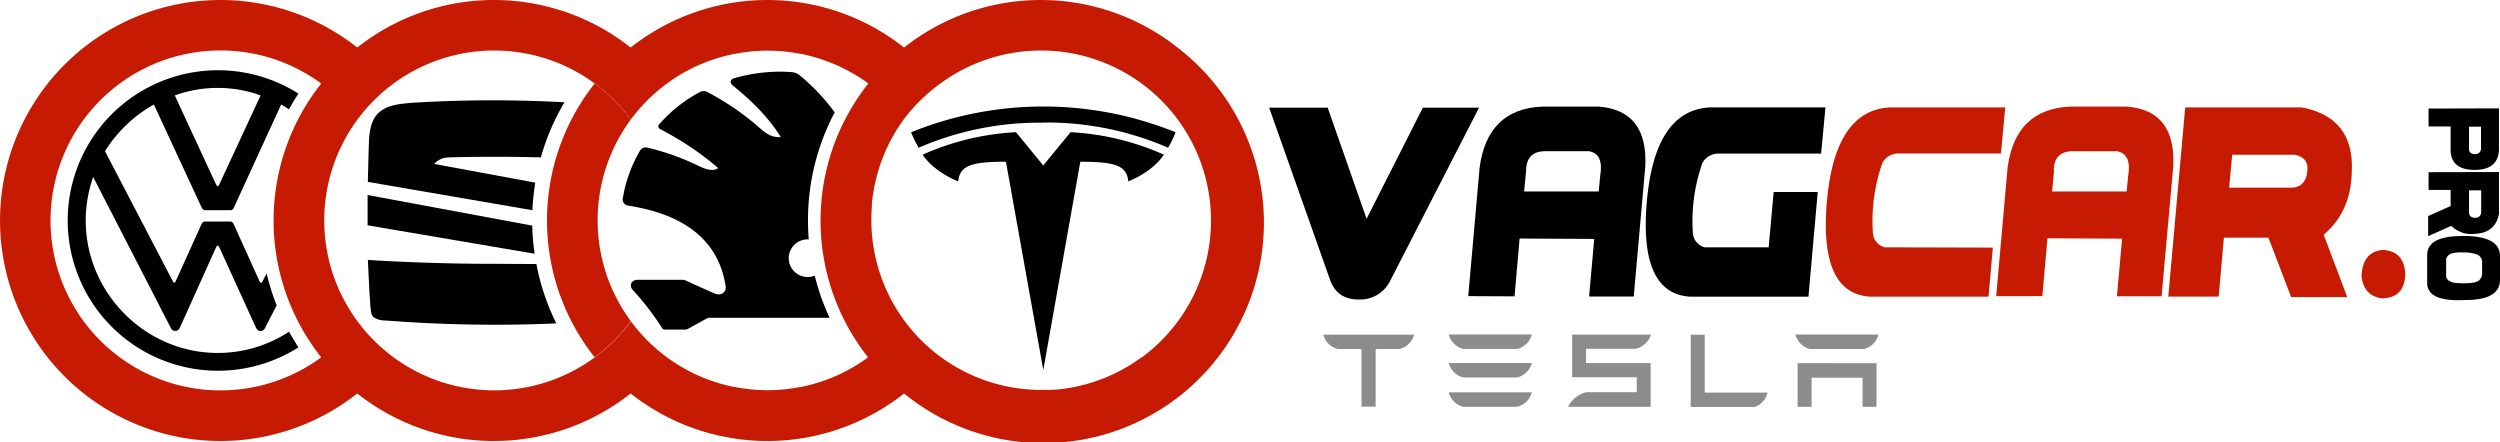
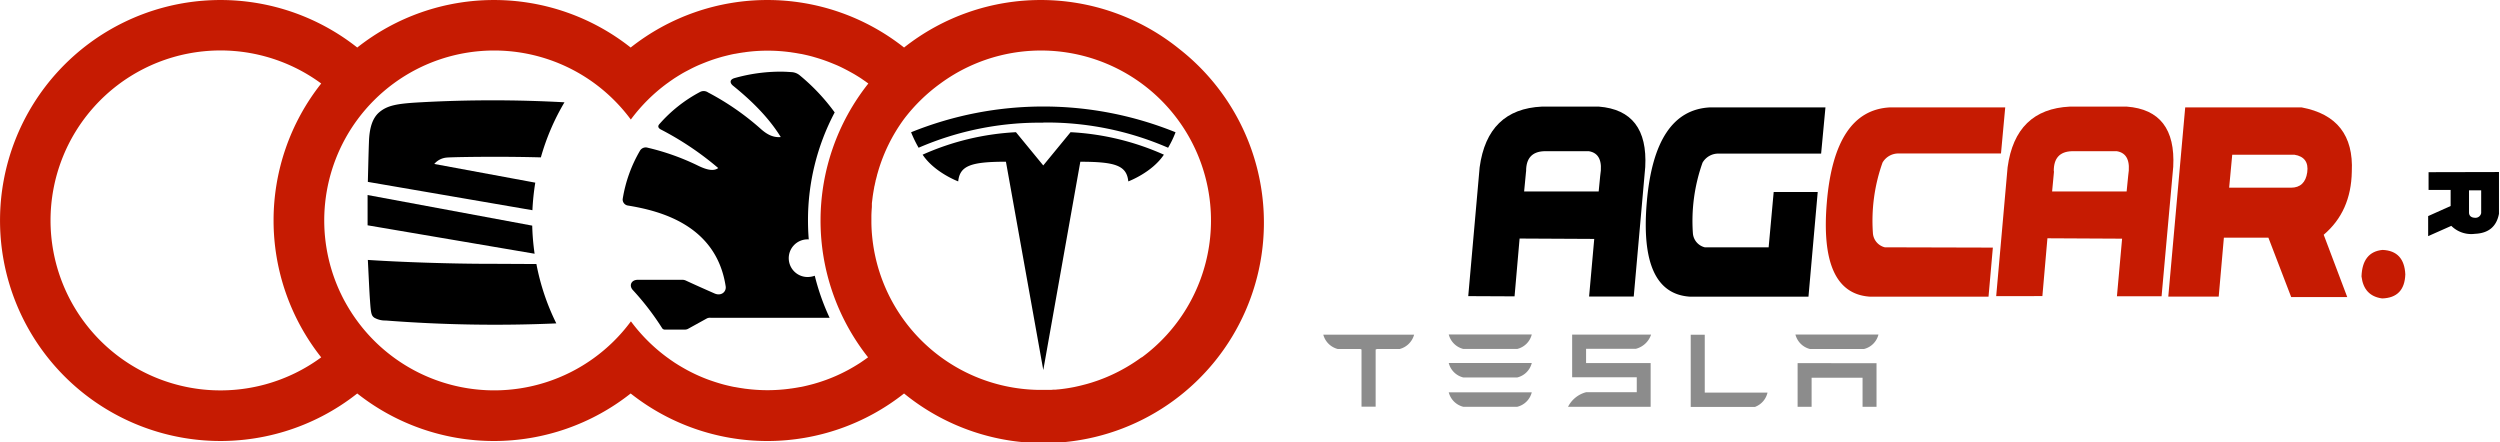
<svg xmlns="http://www.w3.org/2000/svg" viewBox="0 0 778.38 137.62">
  <title>logo-red</title>
  <path d="M619.12,92.37H582.24q-15.9-1-13.45-29.51T588.4,33.44h35.92L623,47.79H591.32a5.7,5.7,0,0,0-5.2,2.83,54.09,54.09,0,0,0-3,21.88,4.88,4.88,0,0,0,3.72,4.5l33.63.09Z" transform="translate(0.01 0)" style="fill:#c61b02" />
  <path d="M621.51,92.2l3.55-40.11q2.46-18.08,19.39-18.9h17.71q15.4,1.17,14.47,18.73L673,92.25H659.1l1.61-17.94-23.25-.12-1.57,18Zm18-38.85-.59,6.27h23.2l.49-4.92q1.11-6.83-3.52-7.62H645c-3.76.15-5.61,2.23-5.56,6.27Z" transform="translate(0.01 0)" style="fill:#c61b02" />
  <path d="M680.36,33.44h36.25q16.44,3.08,15.62,20-.21,12.41-8.75,19.65l7.33,19.41H713.36L706.26,74H692.4l-1.61,18.35h-15.7Zm13.68,25h19.24c2.94,0,4.63-1.65,5.07-4.78s-.91-5-4-5.49H695Z" transform="translate(0.01 0)" style="fill:#c61b02" />
  <path d="M741.79,77.81q6.75.28,7.1,7.62-.25,7.27-7.21,7.49-5.71-.77-6.43-6.86Q735.52,78.44,741.79,77.81Z" transform="translate(0.01 0)" style="fill:#c61b02" />
  <path d="M366.61,14.8a68.63,68.63,0,0,0-85.14,0,68.6,68.6,0,0,0-85.12,0,68.62,68.62,0,0,0-85.13,0,68.65,68.65,0,1,0,0,107.71,68.62,68.62,0,0,0,85.13,0,68.6,68.6,0,0,0,85.12,0A68.65,68.65,0,1,0,367.4,15.43ZM100,111.26A52.92,52.92,0,1,1,100,26,68.67,68.67,0,0,0,100,111.26Zm170.25,0h0l-.68.49-.19.14-.86.59h0c-.28.2-.58.4-.87.59l-.16.1-.77.48-.91.55-.92.53-.7.39-.24.13-.9.47h0a50.32,50.32,0,0,1-5.78,2.53c-1.31.48-2.63.91-4,1.29-1,.27-1.94.51-2.93.73l-.27.06-.77.16h-.1l-1,.18c-.61.11-1.23.2-1.85.29-.22,0-.44.07-.66.09a52.36,52.36,0,0,1-13.47,0,5,5,0,0,1-.66-.09c-.62-.09-1.23-.18-1.85-.29l-1-.18h-.09l-.78-.16-.27-.06c-1-.22-2-.46-2.93-.73-1.33-.38-2.66-.81-4-1.29a51,51,0,0,1-5.77-2.53h0l-.9-.47-.23-.13-.7-.39-.92-.53-.92-.55-.76-.48-.16-.1c-.3-.19-.59-.39-.88-.59h0l-.86-.59-.18-.14-.69-.49h0a53.33,53.33,0,0,1-11.24-11.21h0a52.9,52.9,0,0,1-85.13,0l-.34-.47c-.18-.24-.35-.48-.52-.73l-.18-.26c-.09-.12-.17-.25-.25-.37l-.36-.53c-.12-.18-.23-.36-.34-.54-.23-.35-.46-.71-.68-1.08s-.44-.73-.65-1.1c-.11-.18-.22-.37-.31-.55-.22-.37-.42-.75-.62-1.12h0c-.3-.57-.59-1.14-.86-1.72l-.28-.57-.27-.59A52.88,52.88,0,0,1,111.3,37.2h0A53.24,53.24,0,0,1,122.53,26h0a52.86,52.86,0,0,1,62.63,0h0A53.38,53.38,0,0,1,196.4,37.22h0A53.38,53.38,0,0,1,207.64,26h0l.69-.49.18-.14.86-.59h0c.29-.2.58-.4.88-.59l.16-.1.76-.48.81-.49c.65-.39,1.3-.75,2-1.11l.9-.47h0c.94-.49,1.89-.94,2.86-1.36l1-.41.22-.09c.58-.23,1.16-.46,1.73-.67l1-.36.93-.31.19-.06.75-.23.3-.09.81-.24c1-.27,2-.51,2.93-.73l.27-.06.78-.16h.09l1-.18c.62-.11,1.23-.2,1.85-.29.22,0,.44-.07.66-.09a52.36,52.36,0,0,1,13.47,0,5,5,0,0,1,.66.09c.62.09,1.24.18,1.85.29l1,.18h.1l.77.16.27.06c1,.22,2,.46,2.93.73l.81.24.31.09.74.23.19.06.94.31,1,.36c.58.21,1.15.44,1.73.67l.22.09,1,.41c1,.42,1.92.87,2.87,1.36h0l.9.47c.66.36,1.32.72,2,1.11l.81.49.77.48.16.1c.29.19.59.39.87.59h0l.86.59.19.14.68.49h0a68.64,68.64,0,0,0-.08,85.26Zm85.15,0a53.26,53.26,0,0,1-9.6,5.6c-.78.35-1.57.69-2.37,1l-.61.23-.6.23-.73.26-.81.27c-.38.13-.77.26-1.16.37-.66.2-1.31.39-2,.56-1,.27-2,.5-3,.71-.68.14-1.37.26-2.06.37-.33.06-.67.1-1,.15h0l-1,.13-1,.11c-.3,0-.59.06-.88.08h-.36a4.2,4.2,0,0,0-.86.06h-4.22a52.88,52.88,0,0,1-51.84-51.9v-2c0-1,.07-2.08.15-3.11a2.16,2.16,0,0,1,0-.36v-.62c0-.21.07-.68.11-1s.05-.44.08-.66.05-.44.08-.66.07-.44.1-.66.07-.44.11-.66c.07-.44.15-.88.23-1.32a2.83,2.83,0,0,1,.13-.63c.08-.39.16-.78.25-1.17a1.74,1.74,0,0,0,.05-.22,2.05,2.05,0,0,1,.13-.53c.05-.18.1-.42.16-.63s.1-.4.16-.6v-.08c.05-.19.11-.39.17-.59l.18-.62A52.68,52.68,0,0,1,281.5,37h0a53.86,53.86,0,0,1,11.28-11h0a52.92,52.92,0,1,1,62.66,85.31Z" transform="translate(0.01 0)" style="fill:#c61b02" />
-   <path d="M196.38,37.23A53.42,53.42,0,0,0,185.14,26a68.63,68.63,0,0,0,0,85.25,52.87,52.87,0,0,1-59.09,2.39h0A52.89,52.89,0,0,0,196.4,100,52.85,52.85,0,0,1,196.38,37.23Z" transform="translate(0.01 0)" style="fill:#c61b02" />
-   <path d="M414.19,87.36,395.14,33.52h18.23l12.11,34.6L443,33.52h17.49L432.86,87.36A10.44,10.44,0,0,1,423,93.25Q416.4,93.25,414.19,87.36Z" transform="translate(0.01 0)" />
  <path d="M457.13,92.2l3.55-40.11q2.46-18.11,19.39-18.9h17.71Q513.2,34.41,512.24,52l-3.58,40.33h-13.9l1.6-17.94-23.24-.12-1.57,18Zm18-38.85-.6,6.27h23.21l.48-4.92q1.14-6.83-3.51-7.62h-14c-3.71.15-5.61,2.23-5.56,6.27Z" transform="translate(0.01 0)" />
  <path d="M563.06,92.37H526.18q-15.91-1-13.45-29.51t19.62-29.42h36L567,47.83H535.26a5.66,5.66,0,0,0-5.19,2.83,54.26,54.26,0,0,0-3,21.88A4.88,4.88,0,0,0,530.78,77h19.88l1.57-17.22h13.71Z" transform="translate(0.01 0)" />
-   <path d="M778.05,33.74v13q-.36,6.16-7.55,6.16T763,47.08v-7.7h-6.87V33.8Zm-9.33,5.7v6.93q0,1.53,1.74,1.62a1.79,1.79,0,0,0,2-1.48V39.43Z" transform="translate(0.01 0)" />
  <path d="M778.05,53.56v13c-.76,4-3.26,6.06-7.49,6.24a8.79,8.79,0,0,1-7.35-2.48L756,73.52V67.28l7-3.14v-5h-6.87V53.61Zm-9.33,5.71v6.87c0,1,.62,1.6,1.79,1.66a1.79,1.79,0,0,0,2-1.48V59.25Z" transform="translate(0.01 0)" />
-   <path d="M755.7,88.24V79.38c0-4,3.72-5.91,11.22-5.91s11.4,2,11.45,6.19v7.28q.15,6.54-11,6.47Q755.85,94,755.7,88.24ZM767,78.6a11.85,11.85,0,0,0-3.61.29,2.51,2.51,0,0,0-1.79,1.8v5.23a2,2,0,0,0,1.4,1.75c.58.38,2,.56,4.3.53s3.74-.29,4.37-.78a2.73,2.73,0,0,0,1.13-2v-4a2.52,2.52,0,0,0-2-2.31A11.37,11.37,0,0,0,767,78.6Z" transform="translate(0.01 0)" />
  <path d="M251.7,86.24a5.86,5.86,0,1,1-.48-11.71,3.84,3.84,0,0,1,.48,0h.1q-.24-2.91-.24-5.9A71.67,71.67,0,0,1,259.87,35a62.51,62.51,0,0,0-10.8-11.48,4.33,4.33,0,0,0-2.72-1.07c-1.18-.08-2.15-.14-3.35-.14a52.73,52.73,0,0,0-14.29,2c-1.69.49-1.43,1.6-.51,2.36,4.52,3.65,10.65,9.13,14.88,16-2.69.25-4.72-1.16-6.44-2.73a81.88,81.88,0,0,0-16.2-11.16,2.38,2.38,0,0,0-2.44-.17,44.3,44.3,0,0,0-12.68,10c-.72.76-.26,1.36.43,1.71a94.14,94.14,0,0,1,17.86,12c-1.29,1-3.38.7-6.38-.79A74.06,74.06,0,0,0,201.68,46a2.09,2.09,0,0,0-2.35.79A43.16,43.16,0,0,0,193.86,62a1.91,1.91,0,0,0,1.66,2c9.88,1.62,27.49,6,30.41,25.15.26,1.67-1.37,3.16-3.49,2.21-3-1.32-5.93-2.62-8.9-4a2.45,2.45,0,0,0-1-.24h-14c-2,0-2.8,1.79-1.51,3.19a82.85,82.85,0,0,1,9.07,11.79,1,1,0,0,0,1,.52h6.1a2,2,0,0,0,1.12-.3l5.78-3.19a2.17,2.17,0,0,1,1.12-.19h37.07a70.69,70.69,0,0,1-4.62-13.09A6.63,6.63,0,0,1,251.7,86.24Z" transform="translate(0.01 0)" />
-   <path d="M67.77,109.89c-22.55,0-41.09-18.71-41.09-41.26A41.28,41.28,0,0,1,29,55.1l24.06,46.79c.34.67.68,1.15,1.5,1.15s1.16-.5,1.49-1.15L67.26,77q.26-.51.51-.51c.34,0,.34.34.5.51l11.36,24.89c.34.67.68,1.15,1.5,1.15s1.18-.5,1.5-1.15l3.5-6.83A71.82,71.82,0,0,1,83,85.14l-1.22,2.37c-.18.34-.34.51-.51.51-.34,0-.34-.34-.51-.51l-8-17.7c-.34-.67-.68-.84-1.18-.84H63.9c-.51,0-.84.17-1.18.84l-8,17.7c-.11.17-.11.51-.45.51s-.34-.34-.5-.51L32.68,47.08A42.34,42.34,0,0,1,47.9,32.54L62.77,64.61c.34.67.68.84,1.18.84h7.69c.51,0,.85-.17,1.18-.84L87.53,32.54c.83.47,1.64,1,2.44,1.49q1.38-2.51,2.94-4.88a46.78,46.78,0,1,0,0,79c-1-1.58-2-3.2-2.93-4.87A40.46,40.46,0,0,1,67.77,109.89Zm0-82.52a39.23,39.23,0,0,1,13.36,2.34L68.26,57.44c-.15.17-.15.51-.49.51s-.34-.34-.51-.51L54.41,29.71A39.23,39.23,0,0,1,67.77,27.37Z" transform="translate(0.01 0)" />
  <path d="M324.83,115.15l11.52-64.79c11,0,14.44,1.21,14.94,6.12,0,0,7.36-2.74,11.08-8.32a81.32,81.32,0,0,0-29.06-7l-8.5,10.35h0l-8.5-10.35a81.32,81.32,0,0,0-29.06,7c3.71,5.57,11.08,8.32,11.08,8.32.5-4.91,4-6.12,14.86-6.13l11.62,64.8" transform="translate(0.01 0)" />
  <path d="M324.82,38.15A94.78,94.78,0,0,1,363.68,46,31,31,0,0,0,366,41.18a109.71,109.71,0,0,0-82.34,0A39,39,0,0,0,286,46a94.74,94.74,0,0,1,38.86-7.8h0" transform="translate(0.01 0)" />
  <path d="M135.2,51.05l31.45,5.82a74.92,74.92,0,0,0-.89,8.58l-51.24-8.82c.07-2.49.2-8.67.34-12.29.13-4.64,1.14-7.45,3-9.2,2.62-2.35,5.71-2.89,13.09-3.29a408.06,408.06,0,0,1,44.79,0A71.47,71.47,0,0,0,168.39,49c-2.36-.06-4.72-.11-7-.14-11.07-.13-21.08.07-22.29.2A5.69,5.69,0,0,0,135.2,51.05Z" transform="translate(0.01 0)" />
  <path d="M166.44,79l-52-8.85V60.72l51.26,9.53A73.24,73.24,0,0,0,166.44,79Z" transform="translate(0.01 0)" />
  <path d="M173.2,100.69a439.81,439.81,0,0,1-53.11-.9,6.78,6.78,0,0,1-3.55-.87c-.94-.67-1.08-1.41-1.34-5.24-.21-2.62-.54-10.2-.68-12.75,10.14.67,25.65,1.21,38.27,1.21,3.15,0,11.41.06,13.63.06H167A71.48,71.48,0,0,0,173.2,100.69Z" transform="translate(0.01 0)" />
  <polyline points="559.69 113.06 559.69 126.65 564.05 126.65 564.05 117.61 579.91 117.61 579.91 126.65 584.26 126.65 584.26 113.09 559.69 113.06" style="fill:#8c8c8c" />
  <path d="M563.55,108.67h16.76a6.16,6.16,0,0,0,4.54-4.51H559a6.24,6.24,0,0,0,4.55,4.51" transform="translate(0.01 0)" style="fill:#8c8c8c" />
  <path d="M546.48,126.66a6.21,6.21,0,0,0,3.83-4.43H530.77v-18H526.4V126.7h20.08" transform="translate(0.01 0)" style="fill:#8c8c8c" />
  <path d="M493.82,108.61h15.47a6.79,6.79,0,0,0,4.77-4.43H489.48v13.28H509.6v4.66H493.82a8.8,8.8,0,0,0-5.62,4.54h25.72V113.05h-20.1v-4.44" transform="translate(0.01 0)" style="fill:#8c8c8c" />
  <path d="M455.61,108.65h16.75a6.19,6.19,0,0,0,4.55-4.51H451.06a6.24,6.24,0,0,0,4.55,4.51" transform="translate(0.01 0)" style="fill:#8c8c8c" />
  <path d="M455.61,117.53h16.75a6.16,6.16,0,0,0,4.55-4.5H451.06a6.21,6.21,0,0,0,4.55,4.5" transform="translate(0.01 0)" style="fill:#8c8c8c" />
  <path d="M455.61,126.66h16.75a6.19,6.19,0,0,0,4.55-4.51H451.06a6.24,6.24,0,0,0,4.55,4.51" transform="translate(0.01 0)" style="fill:#8c8c8c" />
  <path d="M412,104.2a6.27,6.27,0,0,0,4.54,4.47h7l.36.15v17.79h4.4V108.82l.4-.15h7.06a6.34,6.34,0,0,0,4.52-4.47H412" transform="translate(0.01 0)" style="fill:#8c8c8c" />
</svg>